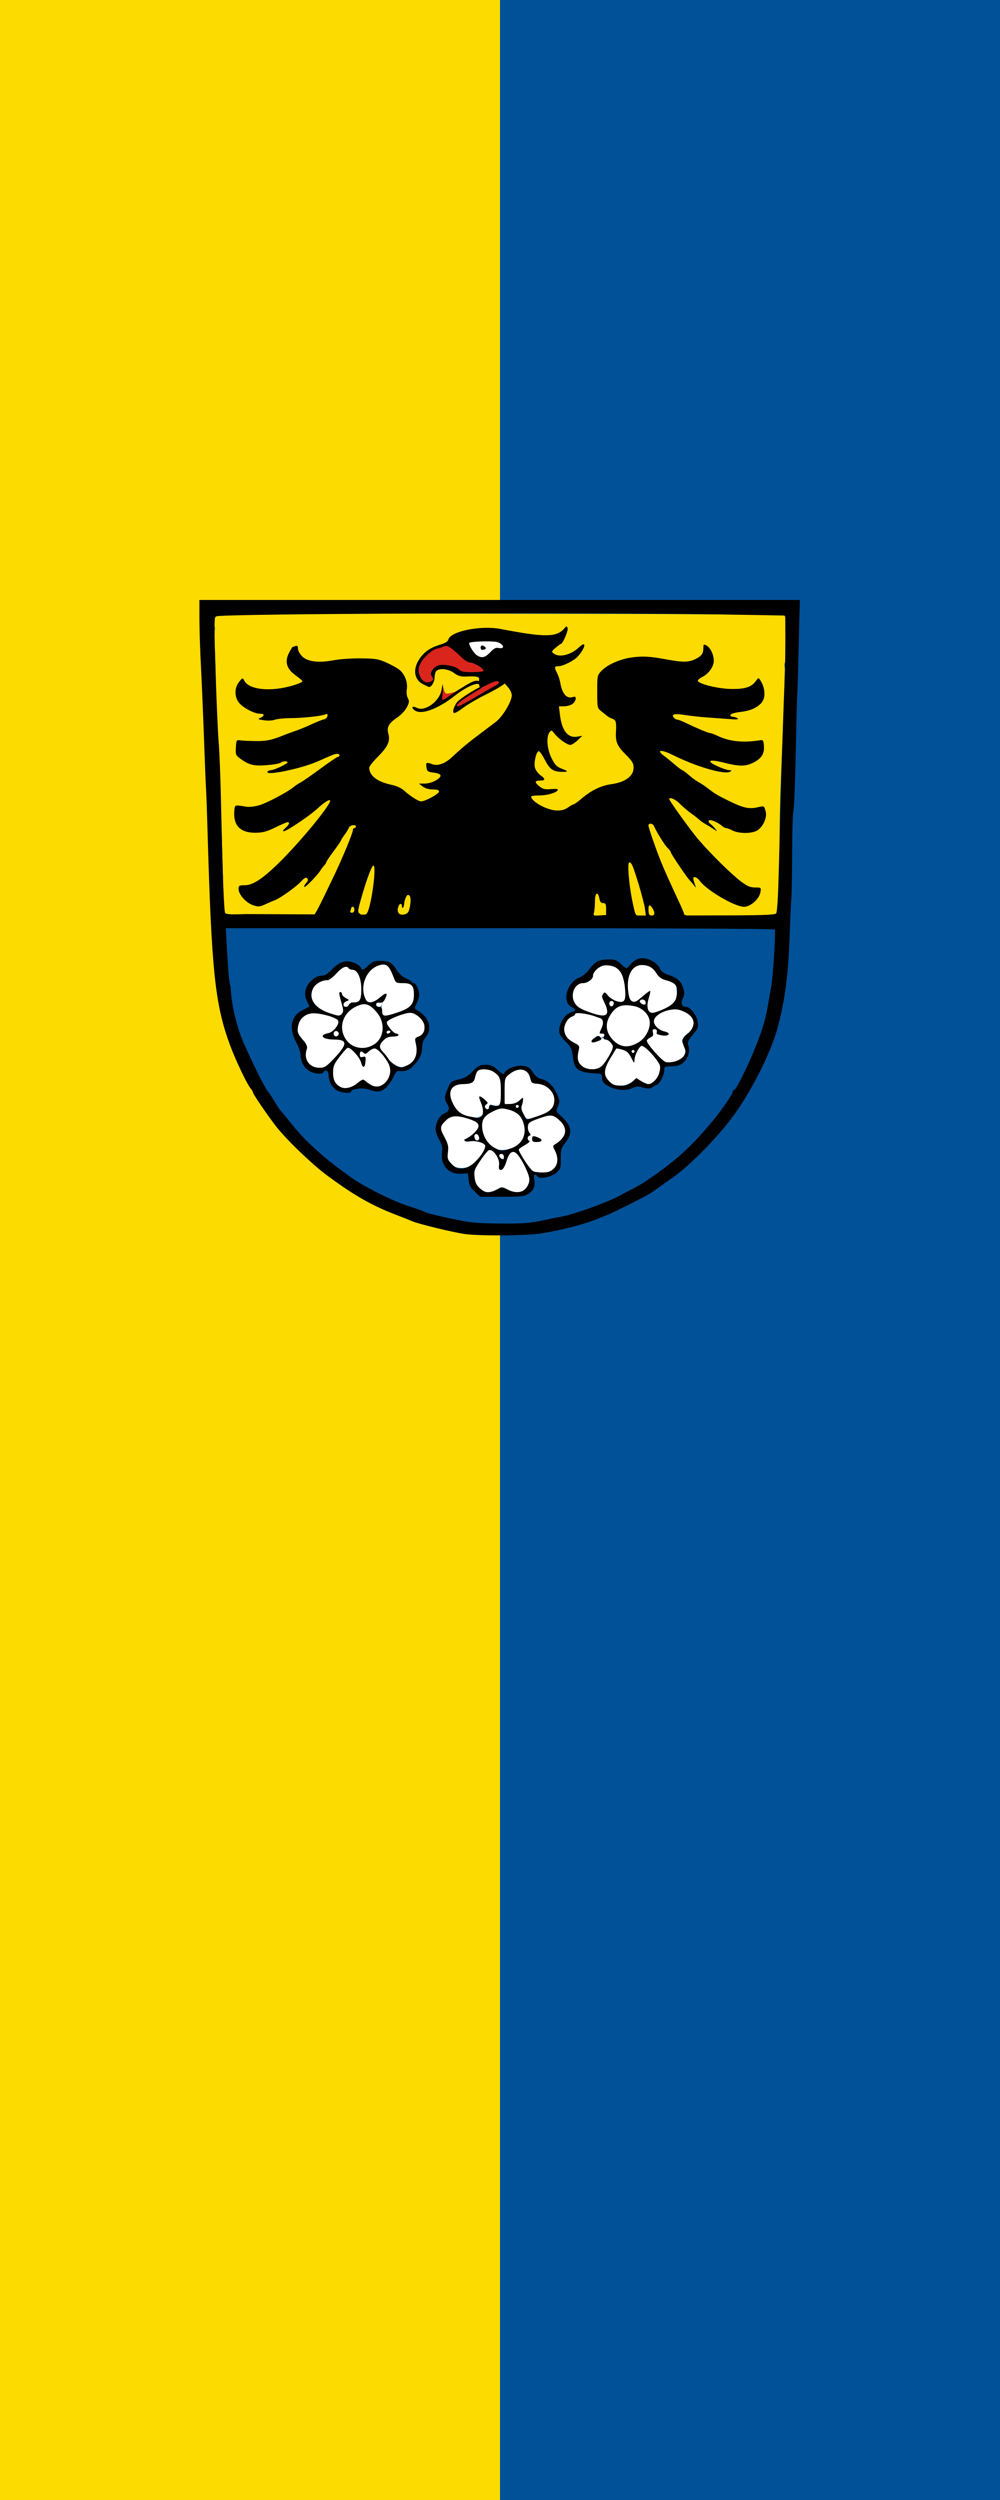
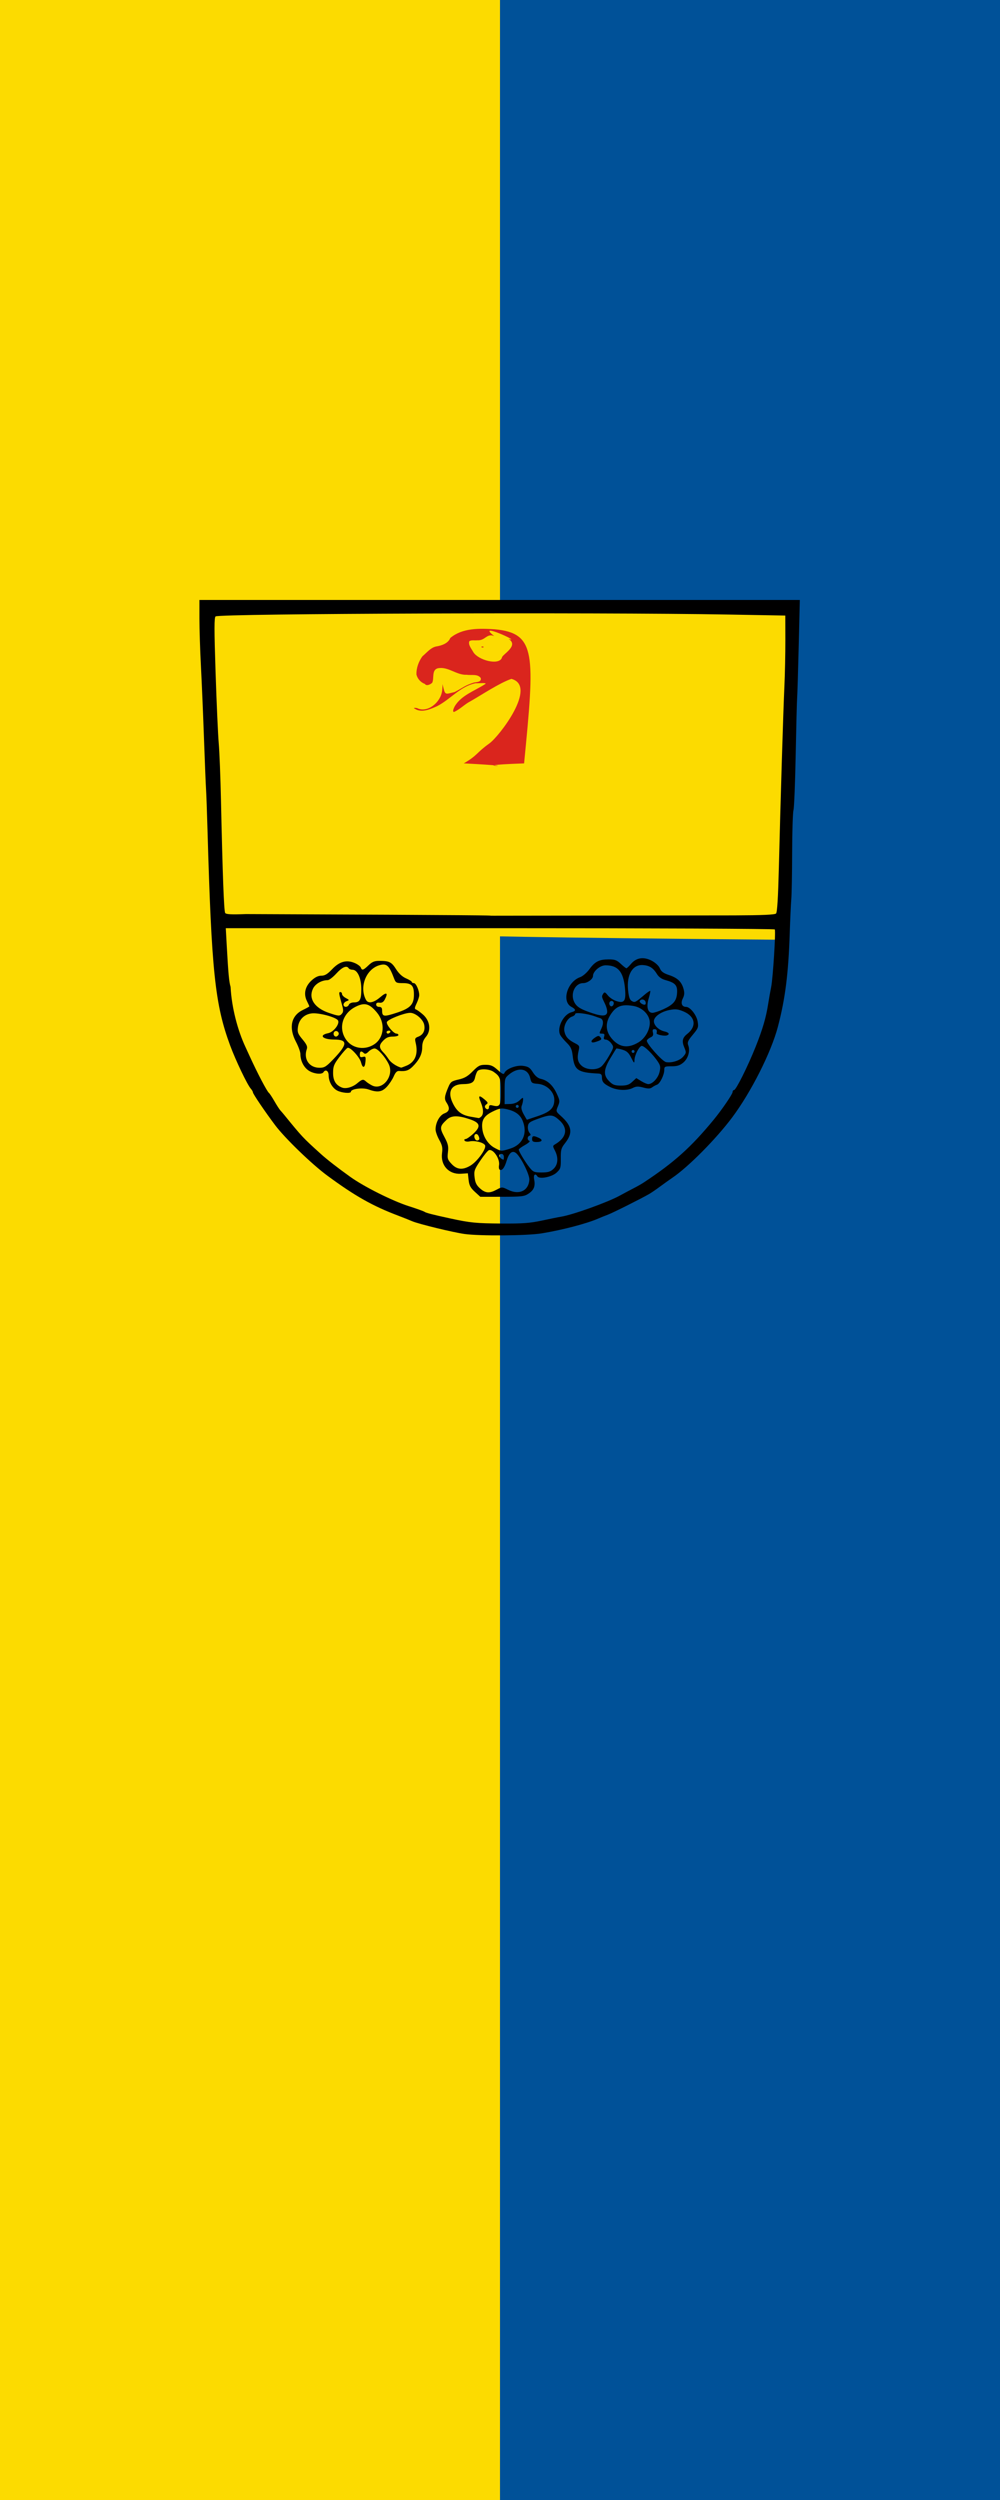
<svg xmlns="http://www.w3.org/2000/svg" version="1.1" width="600" height="1500" id="svg2985">
  <defs id="defs2989" />
  <g id="g8" transform="translate(960.857,378.21)">
    <path id="rect7" style="fill:#fcdb00;stroke:none;stroke-width:1;stroke-dasharray:none" d="m -960.857,-378.21 h 600 V 1121.79 h -600 z" />
    <path id="rect7-8" style="fill:#005198;stroke:none;stroke-width:1;stroke-dasharray:none" d="m -660.857,-378.21 h 300 V 1121.79 h -300 z" />
  </g>
  <g transform="matrix(0.515,0,0,0.515,645.66,392.241)" id="g3096">
-     <path d="m -1019.688,-41.281 c 2.101,60.828 4.584,121.646 6.965,182.46 3.47,66.059 4.287,132.229 7.638,198.287 3.014,44.357 9.321,89.294 27.956,129.98 10.729,24.101 24.71,46.895 40.534,67.96 25.134,32.025 55.325,59.957 90.125,81.349 25.961,16.994 54.961,28.666 84.411,38.145 25.279,7.457 51.215,12.871 77.71,12.257 28.778,1.043 57.964,0.365 85.634,-8.136 15.17,-3.422 30.024,-7.829 44.089,-14.241 13.714,-4.053 26.142,-11.618 38.81,-18.145 50.201,-28.073 93.052,-68.983 123.869,-117.52 20.306,-33.342 36.164,-69.781 42.746,-108.458 7.921,-44.372 7.753,-89.712 9.765,-134.656 2.063,-75.304 3.843,-150.619 7.279,-225.877 1.162,-34.348 0.381,-68.782 3.156,-103.062 -230.344,0 -460.688,0 -691.031,0 0.115,6.552 0.229,13.104 0.344,19.656 z m 279.594,-10.938 c 132.18,0.4 264.427,-0.181 396.562,1.812 6.306,2.202 3.618,10.326 4.5,15.375 0.353,15.113 1.267,30.571 -1.438,45.406 1.033,13.746 -0.672,27.884 -0.605,41.776 -2.19,56.646 -4.961,113.278 -5.495,169.972 -0.741,25.84 -0.65,51.878 -3.682,77.533 -3.598,5.879 -11.389,1.383 -16.781,2.813 -130.74,0.294 -261.48,0.579 -392.219,-0.032 -78.563,0.12 -157.125,0.327 -235.688,0.406 -5.144,-20.832 -2.747,-42.681 -4.323,-63.994 -1.459,-57.283 -3.941,-114.535 -6.889,-171.754 -0.684,-30.577 -1.402,-61.166 -2.523,-91.72 -0.238,-4.199 1.685,-8.312 -1.014,-11.844 -2.149,-7.234 4.296,-15.649 12.249,-13.798 61.68,-2.518 123.44,-1.521 185.157,-1.949 24.063,-0.032 48.125,-0.039 72.188,-0.003 z" id="path3001-1" style="fill:#ffffff" />
    <g transform="matrix(1.73,0,0,1.73,-132.785,241.609)" id="g3047-7">
      <path d="m -506.583,-16.524 c -0.353,-12.375 -2.033,-24.75 -2.223,-27.5 -0.191,-2.75 -0.819,-18.275 -1.397,-34.5 -0.578,-16.225 -1.503,-38.105 -2.055,-48.623 -0.553,-10.518 -1.005,-24.805 -1.005,-31.75 v -12.627 h 202.137 l 197.604,1.813 0.151,29.437 c 0.088,17.192 -1.798,31.465 -1.964,33.39 -0.166,1.925 -0.146,15.852 -0.508,34.827 -0.363,18.975 -1.765,39.728 -2.854,38.406 -4.992,-6.055 0.042,14.022 0.005,28.047 -0.037,14.025 -1.652,28.2 -1.929,31.5 -0.276,3.3 0.154,17.729 -0.152,27.079 -355.853,-3.041 -127.174,-4.63 -349.673,-2.703 -52.137,0.451 -25.709,-18.459 -36.136,-66.797 z" id="path2997-7" style="fill:#fcdb00" />
    </g>
-     <path d="m -648.67,-9.801 a 37.393,18.162 0 1 1 -74.786,0 37.393,18.162 0 1 1 74.786,0 z" id="path3193" style="fill:#ffffff;fill-opacity:1;stroke:#ffffff;stroke-width:0.999;stroke-opacity:1" />
    <path d="m -677.352,-28.492 c -17.559,-1.129 -37.607,-1.758 -51.782,10.168 -2.381,6.294 -10.244,8.914 -16.457,9.868 -6.48,1.332 -11.017,7.354 -15.957,11.429 -4.401,6.002 -7.229,13.754 -6.995,21.203 1.217,5.097 4.986,9.216 9.868,11.023 1.867,2.892 6.629,0.537 8.556,-1.468 2.411,-5.179 -0.854,-14.445 6.152,-16.706 12.089,-2.714 21.965,8.126 33.944,7.494 5.294,0.819 12.923,-1.262 16.394,3.778 1.201,4.937 -5.133,4.623 -8.119,5.309 -10.94,3.595 -12.164,5.789 -22.221,10.982 -11.433,2.802 -10.974,3.993 -13.721,-7.223 -0.478,-5.362 -0.527,3.827 -0.927,5.774 -1.605,13.608 -17.243,26.322 -29.145,20.195 -1.669,-0.337 -5.715,-0.703 -2.373,0.937 8.046,4.939 18.107,0.196 25.825,-3.248 15.383,-7.959 27.154,-23.245 44.655,-26.668 3.036,0.338 14.334,-1.073 11.161,1.021 -12.173,7.947 -27.66,12.844 -35.424,25.834 -0.643,1.437 -3.178,6.03 -0.968,6.683 7.016,-2.968 12.451,-9.1 19.338,-12.545 12.639,-7.189 33.868,-21.377 47.635,-26.06 30.934,8.254 -14.057,66.986 -25.693,75.245 -15.213,10.832 -13.581,13.89 -29.798,23.191 90.412,4.754 -13.781,3.025 70.29,0.031 C -630.686,0.357 -628.713,-23.952 -677.352,-28.492 Z m -20.368,12.822 c 9.563,0.661 10.922,-8.582 19.882,-4.869 -23.147,-17.862 33.595,8.4 16.556,3.198 12.914,8.114 -7.797,18.416 -7.606,21.834 -3.234,9.63 -27.637,3.07 -33.391,-6.361 -1.999,-3.779 -6.307,-8.569 -4.59,-12.772 2.545,-1.645 6.257,-0.644 9.149,-1.03 z m 5.902,7.245 c -3.076,0.269 1.105,2.225 1.593,0.468 -0.413,-0.421 -1.027,-0.517 -1.593,-0.468 z" id="path3055" style="fill:#da251d" />
-     <path d="m -1018.912,-37.772 c 1.595,54.442 8.406,113.544 9.924,167.991 3.418,65.154 1.298,125.667 3.472,190.87 1.599,37.228 5.109,74.648 14.274,110.752 8.567,29.761 20.902,58.383 38.087,84.182 12.081,20.957 27.867,39.044 44.398,56.448 23.819,25.149 52.554,45.388 82.641,62.7 19.664,10.106 40.667,18.599 61.482,25.775 23.924,6.679 47.959,13.409 72.98,13.375 29.439,0.828 59.532,2.078 88.108,-5.86 16.232,-4.279 33.001,-7.472 48.2,-14.68 4.047,-2.358 9.129,-2.239 13.2,-4.917 35.389,-15.749 68.212,-36.777 96.363,-63.458 32.073,-29.666 59.187,-65.025 77.206,-105.091 19.409,-38.271 27.342,-80.908 30.083,-123.498 4.607,-73.096 5,-146.378 7.603,-219.559 0.906,-40.744 3.908,-81.396 4.084,-122.162 0.696,-24.858 0.426,-49.794 2.76,-74.57 -231.746,0 -463.492,0 -695.238,0 0.125,7.234 0.25,14.469 0.375,21.703 z m 281.574,-8.993 c 131.694,0.267 263.399,0.05 395.084,1.624 5.277,0.102 3.112,7.354 3.966,10.836 0.062,14.752 1.412,29.825 -0.812,44.405 -1.72,3.104 0.627,7.491 -0.365,11.086 -0.963,62.301 -5.632,124.48 -5.899,186.8 -0.923,30.721 3.102,69.432 0.255,100.024 0.374,7.1 -13.533,2.349 -18.161,3.741 -102.621,0.114 -205.252,-1.724 -307.867,-2.096 -86.715,-0.657 -173.661,3.19 -260.464,3.16 -19.673,0.033 -43.267,-8.553 -62.94,-8.524 -3.948,-15.94 1.539,-32.743 0.416,-49.056 -1.413,-50.484 -3.002,-100.972 -5.573,-151.412 -2.954,-39.097 -1.815,-78.356 -4.162,-117.485 -0.19,-5.471 -0.123,-12.014 0.75,-16.925 -4.366,-3.627 -1.706,-12.676 3.654,-13.958 41.443,-2.34 83.051,-1.625 124.564,-2.092 45.852,-0.146 91.703,-0.179 137.555,-0.126 z m -71.947,407.419 c 7.292,0.403 14.774,6.008 15.332,13.646 1.609,3.367 2.788,10.365 8.056,8.338 6.064,-1.892 13.911,0.69 14.989,7.619 2.59,10.008 -0.742,23.056 -11.585,26.293 -7.779,1.04 -14.656,6.6 -22.608,5.683 -6.637,-2.064 -4.324,-10.803 -2.946,-15.709 0.938,-2.86 2.056,-8.728 1.978,-9.772 -4.263,5.623 -11.359,11.984 -18.955,9.805 -6.518,-4.858 -5.987,-14.577 -5.652,-21.89 1.141,-11.008 9.679,-21.799 20.703,-23.982 l 0.656,-0.031 h 0.031 z m 303.745,0 c 12.363,-0.183 15.966,14.87 26.918,17.924 4.97,1.693 12.988,3.005 12.928,9.774 1.278,7.978 0.712,17.885 -7.338,22.109 -6.919,3.78 -14.228,7.848 -21.984,9.337 -5.867,-0.746 -6.735,-9.107 -6.776,-12.46 -2.272,4.968 -10.314,0.08 -7.401,-4.309 -3.779,3.002 -12.157,4.707 -13.553,-1.593 -0.848,-9.857 -1.223,-20.072 0.375,-29.853 2.566,-6.142 10.285,-10.777 16.831,-10.929 z m -42.875,0.437 c 12.104,-0.328 22.785,10.425 22.64,22.577 0.236,6.722 2.483,14.319 -0.219,20.672 -5.562,3.676 -12.975,-0.038 -18.174,-2.842 -2.519,-1.269 -4.626,-5.303 -6.932,-5.309 -0.441,8.43 9.003,16.713 3.529,24.857 -3.849,4.451 -10.396,-0.451 -14.949,-0.812 -10.284,-3.136 -23.82,-7.572 -26.521,-19.423 -1.772,-10.343 8.231,-20.063 18.424,-19.86 7.516,-1.929 5.129,-11.843 11.242,-15.738 3.008,-2.627 6.988,-4.009 10.961,-4.122 z m -303.62,1.343 c 8.283,2.258 17.518,6.924 18.955,16.332 1.323,8.352 3.731,18.167 -0.781,25.887 -2.422,3.346 -7.294,2.966 -10.586,1.187 0.172,3.051 -3.794,6.301 -6.964,6.464 -2.354,-1.894 0.133,3.423 -1.155,4.903 -0.902,4.771 -6.04,7.077 -10.305,4.903 -10.669,-4.237 -25.107,-7.526 -28.479,-20.204 -4.156,-10.933 5.758,-23.211 17.206,-22.39 8.818,-3.297 13.595,-12.498 21.39,-17.269 z m 353.677,32.695 c -2.104,1.376 -6.063,3.957 -6.714,5.184 2.125,-0.185 3.658,1.957 3.779,3.903 0.543,-3.374 2.001,-6.475 3.591,-9.462 z m -357.955,1.811 c 0.103,3.219 2.004,9.334 2.81,10.68 -0.239,-2.287 1.302,-5.069 3.904,-4.715 -2.354,-1.691 -5.099,-3.737 -6.714,-5.964 z m 313.894,6.807 c 4.098,-0.874 7.116,5.185 2.717,6.932 -4.112,2.811 -10.054,-3.657 -4.871,-6.308 0.666,-0.354 1.403,-0.559 2.155,-0.625 z m -268.864,0.187 c 5.079,0.44 2.599,7.322 -0.937,8.338 -3.913,2.323 -6.589,-3.317 -3.466,-5.839 1.047,-1.304 2.664,-2.445 4.403,-2.498 z m -18.986,2.498 c 10.195,1.323 18.468,9.881 22.733,18.83 3.439,11.597 -0.062,26.536 -12.054,31.664 -5.944,3.38 -12.947,5.408 -19.54,2.377 -10.32,-3.702 -18.23,-14.895 -17.714,-25.953 1.558,-13.467 12.963,-25.522 26.574,-26.918 z m 305.213,1.062 c 12.502,-0.32 27.65,7.407 28.979,20.985 0.046,17.148 -17.25,32.936 -34.443,28.541 -13.232,-3.864 -23.219,-19.647 -16.8,-32.976 3.753,-9.511 11.673,-16.777 22.265,-16.55 z m 55.584,5.028 c 9.024,0.511 19.662,4.4 23.545,13.178 1.551,7.104 -2.129,15.184 -8.65,18.361 -3.047,2.711 -6.494,7.157 -2.842,10.961 4.478,6.764 1.593,16.654 -6.183,19.33 -7.086,4.398 -16.422,2.846 -22.171,-3.06 -6.013,-5.958 -12.811,-11.758 -16.019,-19.642 -0.13,-4.953 5.966,-7.067 9.399,-7.9 -5.163,-0.752 -4.187,-9.491 1.124,-8.181 4.136,0.366 4.149,6.404 3.029,7.557 2.858,-0.384 7.555,-0.062 9.399,-1.499 -6.746,-2.328 -15.471,-6.52 -16.019,-14.521 2.507,-7.755 11.602,-10.933 18.611,-13.459 2.224,-0.589 4.463,-1.114 6.776,-1.124 z m -306.805,3.31 c 6.852,1.072 12.614,6.498 16.706,11.835 3.17,6.593 1.685,15.876 -5.578,19.041 -1.972,1.309 -5.248,2.719 -2.728,5.129 3.272,10.782 -0.33,25.673 -12.428,28.947 -7.693,2.579 -15.739,-1.391 -20.86,-7.12 7.591,10.531 2.093,29.522 -11.96,30.634 -7.015,0.63 -12.992,-3.921 -17.831,-8.431 -6.287,7.32 -17.342,14.952 -26.98,9.118 -8.047,-5.314 -10.267,-16.477 -8.525,-25.356 1.105,-3.582 4.853,-7.83 6.058,-9.68 -6.586,7.705 -16.795,15.852 -27.605,12.428 -5.646,-3.625 -11.643,-9.643 -9.805,-17.05 0.906,-5.274 2.289,-11.851 -3.31,-15.208 -5.338,-4.864 -9.275,-12.347 -5.808,-19.454 3.764,-10.031 15.21,-16.862 25.794,-13.553 7.939,1.975 17.124,3.117 23.233,8.931 2.544,4.786 -4.455,10.745 -5.496,12.553 4.625,-2.462 7.603,5.643 2.654,6.901 -3.632,1.574 -5.985,-3.865 -4.216,-5.683 -2.697,3.049 -6.716,3.786 -10.274,4.747 0.452,3.908 6.702,2.568 9.462,2.998 5.363,-0.669 14.219,0.631 13.896,7.713 -0.222,3.08 -1.767,5.863 -3.466,8.369 2.636,-2.966 6.412,-8.973 10.867,-5.09 3.023,1.621 6.408,6.036 8.338,7.12 0.897,-4.681 8.052,-3.114 7.807,1.218 1.505,-7.683 12.93,-12.59 18.018,-5.34 -3.13,-1.781 -4.066,-8.979 2.498,-12.147 3.409,-4.801 10.04,-6.428 15.083,-6.152 -1.744,-0.627 -4.464,-3.898 -5.09,-3.529 0.921,5.579 -8.534,5.293 -7.338,-0.187 0.062,-2.43 3.583,-3.277 4.684,-3.029 -2.618,-2.809 -7.084,-8.71 -1.718,-11.273 8.053,-4.274 16.899,-7.879 25.918,-9.399 z m 195.543,1.218 c 9.649,1 20.117,2.401 28.323,7.744 3.79,4.499 -0.439,11.369 -1.967,15.364 4.622,-1.783 6.903,6.003 1.999,6.964 -2.37,1.321 -5.189,-1.086 -5.996,-1.842 -1.565,2.109 -4.739,3.475 -5.84,5.434 6.642,-1.645 14.37,-5.039 20.797,-0.656 6.002,3.253 3.527,10.516 1.062,15.145 -3.855,8.454 -9.355,18.095 -19.642,19.08 -9.507,1.585 -21.577,-4.877 -20.766,-15.645 -0.572,-4.119 2.129,-8.143 2.186,-11.866 -7.493,-4.471 -18.189,-9.027 -17.737,-19.517 -0.309,-8.309 5.747,-15.201 13.209,-17.862 1.265,-1.34 2.137,-2.604 4.372,-2.342 z m 74.383,36.785 c 7.944,5.212 14.018,13.113 19.923,20.454 3.841,6.184 0.965,14.234 -1.53,20.422 -3.265,4.804 -10.003,8.583 -15.801,6.839 -3.926,-1.195 -7.826,-8.1 -11.898,-3.654 -7.597,4.769 -18.227,9.469 -26.293,3.029 -7.229,-4.472 -10.726,-13.87 -7.12,-21.796 3.193,-7.79 7.62,-15.294 12.928,-21.703 5.537,0.372 11.776,3.412 15.614,7.713 1.867,2.068 2.531,4.885 4.091,7.151 -0.18,-1.921 1.513,-5.585 1.124,-6.308 -4.975,2.637 -7.825,-6.272 -2.311,-7.026 1.873,-0.336 3.748,0.983 4.216,2.779 1.571,-2.808 3.06,-8.236 7.057,-7.9 z m -322.512,14.895 c -0.438,2.634 -4.91,1.507 -3.404,4.216 0.067,2.05 0.318,5.879 2.373,6.495 0.995,-3.349 0.327,-7.74 1.031,-10.711 z m 137.461,13.24 c 7.81,0.199 17.747,3.214 20.641,11.21 2.169,10.014 3.333,21.053 0.281,30.946 -2.51,4.594 -10.086,1.421 -12.335,1.124 1.963,3.233 -2.221,8.257 -5.184,4.778 -1.858,-2.262 -2.829,-6.92 -0.031,-8.587 -1.937,-1.897 -4.004,-4.119 -6.62,-4.903 3.673,5.912 7.109,14.345 3.123,20.86 -6.643,5.939 -16.875,2.31 -23.92,-1.062 -11.44,-5.044 -17.898,-19.562 -13.459,-31.321 3.441,-6.475 12.542,-4.877 18.486,-6.37 3.67,-0.042 7.846,-1.178 8.025,-5.558 1.339,-5.629 4.469,-11.135 10.992,-11.117 z m 43.062,1.218 c 7.656,-0.745 14.543,5.685 13.946,13.409 0.33,3.769 6.326,1.016 8.975,2.329 12.481,1.45 23.227,16.091 16.706,27.948 -2.838,5.02 -8.004,8.114 -13.147,10.336 7.148,-2.157 15.441,-1.493 20.579,4.465 5.503,4.724 9.56,13.304 4.59,19.798 -2.474,4.597 -6.95,8.312 -11.117,10.617 1.796,7.796 8.229,17.036 2.092,24.482 -4.346,6.341 -12.974,12.001 -20.516,7.432 -3.449,-0.423 -7.006,0.009 -9.337,-3.279 -2.522,-2.435 -4.798,-5.208 -6.932,-7.963 5.287,7.212 8.822,16.969 4.278,25.419 -3.099,7.136 -11.805,13.086 -19.392,8.681 -4.892,-1.22 -9.687,-7.844 -14.833,-3.966 -6.202,3.673 -14.627,6.857 -20.985,1.624 -8.578,-5.883 -13.559,-18.963 -6.808,-28.042 4.796,-7.278 9.238,-15.845 17.019,-20.235 4.986,-1.066 8.392,7.097 9.711,8.088 -0.294,-5.575 8.177,-4.879 8.4,0.094 1.146,4.766 -5.763,5.332 -7.37,2.623 1.974,3.415 1.448,7.46 1.312,10.929 4.152,0.623 4.406,-5.619 5.402,-8.369 1.68,-4.908 5.554,-13.251 12.054,-10.773 2.321,0.983 4.251,3.677 5.465,5.121 -2.7,-3.472 -3.894,-9.159 0.718,-11.554 2.186,-2.169 7.185,-3.588 8.275,-4.84 -4.658,-2.154 0.234,-8.55 3.435,-7.307 -5.264,-3.486 -7.676,-10.958 -3.373,-16.176 1.904,-3.243 6.243,-1.511 8.619,-3.872 -4.446,1.796 -11.399,3.307 -13.865,-2.28 -4.527,-5.828 -12.223,-1.995 -10.187,-8.529 -4.645,4.472 -2.647,-2.218 -9.361,-3.65 -4.937,-4.053 -2.81,-11.952 -3.56,-17.55 0.336,-6.898 -1.471,-16.313 5.871,-20.235 3.862,-2.882 8.534,-4.714 13.334,-4.778 z m 0.156,100.926 c -0.03,0.077 0.19,0.17 0,0 z m -20.173,-55.771 c 10.954,-0.676 22.653,5.99 25.981,16.613 0.758,7.397 2.329,16.169 -3.435,21.984 -4.518,9.37 -16.667,12.099 -26.231,10.992 -16.178,-3.048 -25.485,-22.711 -20.048,-37.66 4.632,-7.741 15.104,-11.339 23.733,-11.929 z m -55.334,8.15 c 9.137,0.9 18.884,2.918 26.387,8.369 3.024,4.108 0.473,10.36 -2.342,13.053 5.181,-2.265 7.399,6.333 2.561,7.994 5.441,-0.933 12.016,3.974 9.68,9.712 -4.556,8.274 -11.07,15.785 -18.455,21.609 -8.636,3.428 -22.121,3.138 -25.637,-7.307 -3.779,-9.329 0.389,-21.097 -7.182,-28.916 -5.157,-6.534 -1.623,-15.538 4.372,-20.079 2.923,-2.669 6.578,-4.499 10.617,-4.434 z m 21.203,23.764 c -2.542,1.95 -6.331,3.175 -8.4,4.996 2.412,0.227 8.519,1.077 9.056,0.25 -2.143,-1.18 -1.084,-4.55 -0.656,-5.246 z m 69.012,1.686 c 2.001,1.455 -0.957,5.271 2.092,4.153 1.811,-0.106 5.6,1.102 6.308,-0.375 -2.233,-2.588 -5.88,-2.58 -8.4,-3.778 z" id="path3001" style="fill:#005198" />
-     <path d="m -888.232,304.448 c 1.78,-0.61 6.366,-9.512 24.56,-47.67 9.171,-19.233 21.102,-48.207 21.102,-51.243 0,-1.317 0.779,-2.394 1.73,-2.394 0.952,0 1.73,-0.779 1.73,-1.73 0,-2.99 -6.975,-1.879 -8.146,1.298 -0.614,1.665 -2.925,5.437 -5.136,8.382 -2.211,2.945 -4.02,5.829 -4.02,6.409 0,0.58 -3.893,6.263 -8.651,12.628 -4.758,6.365 -8.651,12.185 -8.651,12.932 0,0.747 -1.024,2.388 -2.275,3.645 -1.251,1.257 -3.003,3.541 -3.893,5.074 -3.187,5.491 -18.173,21.03 -19.246,19.956 -0.602,-0.602 0.335,-2.675 2.083,-4.607 2.37,-2.618 2.679,-4.011 1.216,-5.474 -1.463,-1.463 -3.412,-0.4 -7.659,4.177 -5.729,6.174 -24.614,19.552 -30.318,21.475 -1.684,0.568 -6.439,2.598 -10.566,4.512 -6.722,3.117 -8.224,3.242 -14.415,1.199 -8.094,-2.671 -17.011,-12.578 -17.011,-18.898 0,-3.974 0.656,-4.367 7.354,-4.403 9.141,-0.049 20.221,-7.214 38.378,-24.82 25.959,-25.171 63.766,-71.252 60.85,-74.168 -1.147,-1.147 -7.056,2.694 -14.27,9.276 -6.625,6.045 -17.184,13.717 -30.456,22.128 -9.789,6.204 -13.271,6.281 -6.488,0.143 3.715,-3.362 4.505,-6.056 1.776,-6.056 -0.926,0 -7.346,2.755 -14.266,6.123 -10.155,4.942 -14.653,6.139 -23.323,6.206 -17.818,0.137 -26.113,-8.782 -24.445,-26.287 0.607,-6.372 0.406,-6.312 13.68,-4.077 3.675,0.619 10.007,-0.087 15.572,-1.735 8.938,-2.647 33.817,-15.876 39.953,-21.244 1.59,-1.391 5.279,-3.827 8.199,-5.413 2.92,-1.586 13.48,-8.918 23.469,-16.293 9.988,-7.375 18.951,-13.409 19.918,-13.409 0.966,0 1.757,-0.779 1.757,-1.73 0,-0.952 -1.245,-1.73 -2.766,-1.73 -2.702,0 -4.697,0.773 -22.178,8.595 -19.389,8.675 -62.282,17.526 -58.971,12.168 0.588,-0.952 2.363,-1.73 3.943,-1.73 3.649,0 19.343,-7.355 19.384,-9.084 0.044,-1.869 -5.897,-1.599 -7.853,0.357 -0.91,0.91 -8.038,2.187 -15.84,2.838 -15.452,1.289 -21.214,-0.095 -31.296,-7.517 -5.341,-3.932 -5.675,-4.776 -5.191,-13.133 0.49,-8.45 0.75,-8.894 4.843,-8.241 2.379,0.379 10.554,0.766 18.167,0.859 12.895,0.158 18.947,-1.163 34.605,-7.556 1.903,-0.777 7.353,-2.758 12.112,-4.402 4.758,-1.644 13.323,-5.183 19.032,-7.866 5.71,-2.682 11.93,-5.127 13.822,-5.433 1.892,-0.306 3.723,-2.023 4.069,-3.816 0.496,-2.576 -0.045,-2.987 -2.575,-1.959 -4.934,2.005 -25.954,4.234 -40.723,4.318 -7.313,0.042 -15.42,0.883 -18.016,1.87 -2.656,1.01 -8.187,1.274 -12.65,0.605 -7.106,-1.066 -7.527,-1.37 -4.045,-2.924 5.167,-2.306 4.936,-4.666 -0.458,-4.666 -6.454,0 -19.301,-6.6 -24.215,-12.44 -5.795,-6.887 -5.891,-17.578 -0.221,-24.664 4.055,-5.068 4.086,-5.075 6.071,-1.368 6.294,11.761 35.791,13.381 62.938,3.456 2.617,-0.957 4.758,-2.274 4.758,-2.927 0,-0.653 -3.458,-3.625 -7.684,-6.604 -10.635,-7.496 -13.23,-15.922 -8.038,-26.099 2.025,-3.969 3.991,-7.216 4.37,-7.216 0.379,0 1.92,-0.473 3.425,-1.05 2.031,-0.779 2.737,0.03 2.737,3.137 0,2.387 2.216,6.309 5.152,9.123 6.445,6.174 19.112,7.624 37.046,4.238 6.767,-1.277 20.869,-2.226 31.337,-2.108 16.476,0.186 20.383,0.818 29.082,4.707 5.527,2.471 12.303,6.158 15.058,8.194 6.51,4.813 10.501,14.818 9.174,22.997 -0.61,3.759 -0.133,7.986 1.177,10.433 1.876,3.505 1.697,5.093 -1.205,10.719 -1.874,3.633 -6.678,8.816 -10.674,11.519 -10.566,7.146 -12.977,11.505 -10.776,19.476 2.361,8.55 -0.748,15.085 -13.008,27.345 -5.121,5.121 -9.311,10.527 -9.311,12.013 0,9.265 9.287,16.385 26.015,19.943 5.605,1.192 11.496,3.816 14.202,6.325 7.093,6.577 17.04,12.932 20.242,12.932 4.784,0 20.861,-8.786 20.861,-11.401 0,-1.712 -2.196,-2.452 -7.353,-2.479 -4.622,-0.024 -8.96,-1.295 -11.679,-3.422 l -4.326,-3.384 6.921,-0.045 c 7.551,-0.049 18.167,-5.481 18.167,-9.295 0,-1.492 -2.661,-2.75 -7.064,-3.34 -8.32,-1.116 -8.823,-1.501 -9.453,-7.238 -0.54,-4.916 0.037,-5.122 7.271,-2.6 6.245,2.177 14.496,-0.821 22.351,-8.121 11.492,-10.68 18.244,-16.343 30.424,-25.517 6.986,-5.262 16.401,-12.373 20.921,-15.801 8.201,-6.285 18.084,-23.194 18.6,-30.653 0,-2.501 -1.829,-6.674 -4.065,-9.274 l -4.065,-4.726 -5.019,3.459 c -2.76,1.902 -11.72,6.782 -19.911,10.844 -8.191,4.062 -18.939,10.448 -23.884,14.191 -4.945,3.743 -9.66,6.393 -10.477,5.888 -1.836,-1.135 -0.069,-7.539 3.402,-12.329 3.472,-4.792 29.615,-20.711 32.158,-19.863 1.11,0.37 -11.505,8.073 -18.441,12.321 -11.77,7.208 -16.612,12.049 -12.052,12.049 1.074,0 9.509,-4.49 18.744,-9.978 9.235,-5.488 19.663,-11.479 23.173,-13.313 3.51,-1.835 5.995,-3.963 5.521,-4.729 -1.368,-2.214 -4.613,-1.65 -11.904,2.067 -8.051,4.105 -11.125,4.799 -11.125,1.563 0,-5.04 -14.934,1.4 -28.783,12.281 -19.828,15.577 -38.94,22.429 -46.601,16.706 -4.454,-3.328 -2.358,-5.515 2.694,-2.812 9.032,4.834 26.199,-7.36 28.634,-20.339 1.115,-5.943 1.578,-9.759 1.618,-4.549 1.149,11.971 -4.909,19.319 4.085,13.395 13.215,-8.93 29.639,-20.12 34.891,-20.12 3.258,0 3.339,1.24 3.339,-1.316 0,-3.646 -1.918,-4.058 -16.437,-3.53 -4.984,0.181 -8.588,-0.984 -12.88,-4.165 -6.435,-4.769 -16.891,-5.962 -20.513,-2.34 -1.142,1.142 -2.076,4.59 -2.076,7.662 0,4.757 -3.552,11.024 -6.248,11.024 -0.446,0 -3.794,-1.522 -7.44,-3.382 -10.058,-5.131 -11.866,-17.157 -4.327,-28.784 5.532,-8.531 12.956,-13.748 24.402,-17.147 6.038,-1.793 9.07,-3.696 9.695,-6.086 2.499,-9.555 37.862,-16.644 60.913,-12.21 52.504,10.099 65.507,9.871 74.785,-1.312 1.846,-2.225 2.258,-2.178 3.236,0.372 1.014,2.641 -5.786,18.369 -7.944,18.375 -0.477,10e-4 -3.204,2.011 -6.058,4.466 -5.031,4.327 -5.087,4.539 -1.832,6.919 6.492,4.747 19.918,1.302 29.065,-7.459 8.805,-8.434 8.002,-0.179 -0.999,10.273 -4.423,5.135 -17.429,11.753 -23.099,11.753 -4.686,0 -4.917,1.309 -1.415,8.021 1.422,2.726 3.055,7.681 3.629,11.012 2.346,13.625 7.848,19.58 15.409,16.678 4.176,-1.603 3.151,5.232 -1.246,8.312 -2.115,1.481 -6.505,2.693 -9.755,2.693 h -5.909 l 1.09,9.273 c 2.244,19.094 9.17,27.989 20.299,26.071 l 5.906,-1.018 -5.651,5.331 c -3.108,2.932 -6.848,5.331 -8.31,5.331 -3.693,0 -13.688,-7.041 -18.278,-12.876 -3.608,-4.587 -3.954,-4.684 -6.123,-1.718 -3.962,5.418 -2.769,19.6 2.534,30.134 4.046,8.035 5.957,9.937 12.515,12.45 7.74,2.966 7.11,3.745 -2.641,3.266 -8.461,-0.416 -12.353,-3.426 -17.564,-13.584 -2.711,-5.286 -5.859,-9.917 -6.995,-10.293 -2.812,-0.928 -6.218,12.369 -4.81,18.778 0.617,2.808 3.389,6.782 6.162,8.832 6.417,4.744 6.375,6.536 -0.15,6.536 -6.455,0 -6.586,2.108 -0.433,6.965 3.813,3.01 6.391,3.601 12.977,2.975 4.52,-0.43 8.219,-0.174 8.219,0.568 0,3.075 -11.51,6.794 -21.029,6.794 -5.564,0 -10.091,0.584 -10.06,1.298 0.257,6.054 18.701,16.056 30.027,16.283 5.273,0.106 9.335,-1.006 12.869,-3.522 2.84,-2.022 5.822,-3.682 6.627,-3.688 0.805,-0.007 5.28,-3.283 9.945,-7.281 10.278,-8.808 22.246,-14.577 33.392,-16.093 16.644,-2.265 26.47,-9.415 26.47,-19.261 0,-5.175 -1.534,-7.71 -9.463,-15.64 -9.742,-9.742 -11.793,-14.648 -11.078,-26.495 0.646,-10.692 -0.109,-13.573 -3.867,-14.766 -2.005,-0.636 -4.925,-2.204 -6.488,-3.484 -1.564,-1.28 -4.79,-3.858 -7.168,-5.728 -4.147,-3.26 -4.325,-4.19 -4.325,-22.472 0,-18.773 0.08,-19.155 5.118,-24.414 6.936,-7.24 21.694,-13.706 35.432,-15.525 12.893,-1.707 20.98,-1.217 40.905,2.477 18.524,3.434 25.494,3.269 33.46,-0.795 6.989,-3.566 8.796,-6.288 8.796,-13.253 0,-3.701 0.441,-4.009 3.443,-2.403 4.712,2.522 8.669,10.719 8.669,17.958 0,6.732 -6.036,15.189 -13.406,18.784 -2.478,1.209 -4.784,3.054 -5.124,4.101 -1.157,3.562 23.077,9.707 39.075,9.908 16.095,0.202 23.539,-2.278 28.622,-9.535 1.463,-2.089 2.937,-3.456 3.274,-3.038 7.458,9.248 8.786,22.621 2.876,28.965 -5.479,5.881 -13.17,9.135 -24.613,10.415 -5.956,0.666 -10.836,2.115 -11.242,3.339 -0.398,1.2 0.694,2.175 2.454,2.189 1.745,0.014 4.34,0.853 5.767,1.864 1.879,1.33 -0.987,1.556 -10.381,0.816 -7.137,-0.562 -18.816,-1.427 -25.953,-1.922 -7.137,-0.495 -18.201,-1.718 -24.587,-2.718 -12.618,-1.975 -16.692,-1.074 -13.35,2.952 1.114,1.343 2.953,2.441 4.085,2.441 1.132,0 5.124,1.481 8.872,3.291 13.549,6.545 27.185,12.281 29.197,12.281 1.13,0 5.121,1.469 8.868,3.264 13.956,6.685 29.861,8.297 50.069,5.074 2.975,-0.474 3.528,0.541 3.94,7.234 0.559,9.078 -3.431,14.765 -13.717,19.553 -8.284,3.855 -16.047,3.71 -33.004,-0.62 -17.486,-4.465 -21.399,-2.209 -7.337,4.23 5.432,2.487 11.534,4.533 13.56,4.548 3.012,0.022 3.21,0.332 1.089,1.702 -6.092,3.932 -39.121,-5.622 -66.33,-19.187 -14.206,-7.082 -20.479,-6.449 -10.335,1.043 2.561,1.891 8.058,6.358 12.217,9.927 4.159,3.569 8.098,6.503 8.754,6.522 0.656,0.018 4.201,2.659 7.879,5.869 3.678,3.21 8.738,6.879 11.246,8.153 2.508,1.274 7.675,4.756 11.481,7.737 7.272,5.695 10.51,7.603 24.372,14.363 16.347,7.972 22.737,9.353 32.783,7.087 7.838,-1.768 7.394,-1.994 9.33,4.756 1.949,6.797 -2.711,17.535 -9.575,22.059 -6.127,4.039 -21.645,4.103 -29.284,0.12 -2.824,-1.472 -6.052,-2.682 -7.173,-2.688 -1.122,-0.005 -3.104,-0.984 -4.405,-2.173 -4.795,-4.385 -13.992,-8.372 -15.601,-6.764 -0.987,0.987 -0.382,2.516 1.569,3.968 1.746,1.3 4.342,3.911 5.769,5.803 2.545,3.373 2.511,3.381 -1.73,0.441 -2.379,-1.65 -6.623,-4.272 -9.432,-5.827 -2.808,-1.555 -6.176,-3.898 -7.483,-5.205 -1.308,-1.307 -5.628,-4.686 -9.601,-7.509 -3.973,-2.822 -9.911,-7.881 -13.196,-11.24 -4.952,-5.065 -12.195,-8.246 -12.195,-5.355 0,1.988 25.725,37.644 34.352,47.614 14.712,17.001 37.981,39.93 48.859,48.141 7.745,5.847 11.103,7.305 16.826,7.305 7.115,0 7.146,0.028 6.169,5.623 -1.371,7.852 -11.576,16.87 -19.09,16.87 -10.69,0 -43.475,-19.194 -51.456,-30.125 -1.799,-2.464 -4.42,-4.479 -5.825,-4.479 -2.509,0 -2.455,1.334 0.389,9.516 1.203,3.46 1.203,3.46 -1.454,0 -1.461,-1.903 -3.773,-4.628 -5.136,-6.056 -3.854,-4.036 -21.903,-30.863 -21.903,-32.557 0,-0.831 -1.544,-2.909 -3.432,-4.617 -3.225,-2.919 -13.188,-18.863 -15.962,-25.546 -1.466,-3.53 -6.559,-4.102 -6.559,-0.736 0,2.461 9.388,29.357 15.204,43.559 3.638,8.885 10.146,23.346 20.455,45.456 3.227,6.92 5.866,13.282 5.866,14.137 0,2.74 20.511,3.751 65.232,3.216 -688.37,2.997 138.748,4.823 -596.827,-1.046 3.768,0.736 97.747,-0.312 100.092,-1.117 z m 61.666,-1.633 c 5.048,-5.048 12.256,-57.465 7.695,-55.964 -2.116,0.696 -9.141,20.224 -15.087,41.936 -3.081,11.25 -3.112,12.265 -0.443,14.274 3.662,2.756 4.87,2.718 7.835,-0.247 z m 50.433,-8.331 c 1.594,-8.132 0.702,-13.483 -2.248,-13.483 -1.729,0 -4.042,5.542 -4.513,10.813 -0.359,4.023 -2.579,6.134 -2.579,2.452 0,-4.467 -3.265,-3.401 -4.486,1.464 -1.523,6.068 1.731,9.465 7.585,7.917 3.884,-1.027 4.952,-2.596 6.24,-9.164 z m 228.567,2.957 c 0,-5.75 -0.581,-6.919 -3.439,-6.921 -2.442,-0.002 -3.696,-1.465 -4.326,-5.05 -1.626,-9.256 -5.21,-7.38 -5.236,2.741 -0.014,5.075 -0.506,11.03 -1.096,13.232 -1.015,3.792 -0.671,3.975 6.512,3.46 l 7.584,-0.543 z m 45.253,-0.435 c -1.181,-9.085 -12.956,-48.488 -15.511,-51.907 -3.423,-4.578 -4.422,-1.707 -3.612,10.381 0.875,13.073 3.084,27.524 6.348,41.525 1.829,7.845 2.187,8.219 7.88,8.219 h 5.964 z m 10.924,5.191 c -0.057,-3.143 -3.824,-9.084 -5.759,-9.084 -1.469,0 -1.429,9.483 0.047,10.958 2.257,2.257 5.767,1.105 5.712,-1.874 z m -349.451,-3.893 c 0,-1.903 -0.779,-3.46 -1.73,-3.46 -0.952,0 -1.73,0.326 -1.73,0.724 0,0.398 -0.472,1.955 -1.05,3.46 -0.689,1.796 -0.094,2.737 1.73,2.737 1.627,0 2.78,-1.436 2.78,-3.46 z m 89.972,-266.429 c 2.152,-1.369 2.221,-2.255 0.406,-5.184 -1.817,-2.932 -1.708,-4.268 0.645,-7.859 1.559,-2.379 4.696,-4.793 6.97,-5.364 6.54,-1.641 20.231,1.082 23.624,4.699 2.509,2.675 5.54,3.3 16.005,3.3 7.1,0 12.909,-0.726 12.909,-1.612 0,-2.756 -10.396,-9.172 -15.515,-9.575 -3.354,-0.264 -7.846,-3.43 -14.425,-10.17 -15.511,-13.636 -12.89,-8.749 -22.958,-6.326 -4.482,0 -14.231,7.577 -18.904,14.692 -3.449,5.251 -4.336,8.355 -3.651,12.774 1.548,9.983 8.316,14.811 14.895,10.626 z m 68.282,-33.581 c 4.441,-4.709 6.485,-5.69 10.325,-4.956 7.501,1.434 5.234,-4.953 -2.48,-6.988 -5.515,-1.455 -30.508,-0.696 -32.182,0.977 -1.352,1.352 4.768,11.639 8.466,14.229 5.713,4.001 9.816,3.158 15.871,-3.262 z m -11.185,-5.375 c 0,-1.427 0.779,-2.595 1.73,-2.595 0.952,0 4.346,1.822 4.346,3.249 0,1.427 -3.395,1.941 -4.346,1.941 -0.952,0 -1.73,-1.168 -1.73,-2.595 z" id="path3021" style="fill:#000000" />
    <path d="m -712.518,676.017 c -13.394,-1.874 -53.716,-11.699 -60.953,-14.852 -3.072,-1.339 -10.469,-4.282 -16.437,-6.541 -29.622,-11.212 -50.168,-22.812 -82.302,-46.467 -18.2,-13.398 -49.554,-43.711 -61.031,-59.004 -11.838,-15.776 -25.752,-36.323 -25.796,-38.093 -0.022,-0.877 -1.136,-2.823 -2.477,-4.326 -4.067,-4.557 -17.599,-32.862 -24.053,-50.313 -17.649,-47.718 -21.672,-85.98 -26.376,-250.883 -0.611,-21.412 -1.38,-42.823 -1.71,-47.581 -0.33,-4.758 -1.417,-31.62 -2.417,-59.693 -1,-28.073 -2.6,-65.931 -3.556,-84.129 -0.956,-18.198 -1.738,-42.918 -1.738,-54.935 v -21.848 h 349.742 349.742 l -1.307,54.07 c -0.719,29.738 -1.542,56.795 -1.829,60.125 -0.287,3.331 -1.036,32.918 -1.664,65.749 -0.628,32.831 -1.791,62.029 -2.586,64.884 -0.795,2.855 -1.497,25.045 -1.56,49.312 -0.063,24.266 -0.506,48.792 -0.984,54.502 -0.478,5.71 -1.302,23.618 -1.831,39.795 -1.543,47.177 -5.241,76.322 -13.818,108.904 -7.846,29.808 -31.271,76.211 -53.365,105.716 -18.677,24.942 -50.843,57.393 -69.386,70.003 -3.499,2.379 -10.042,7.051 -14.541,10.381 -4.499,3.331 -10.092,7.165 -12.43,8.519 -9.348,5.419 -42.685,22.125 -48.371,24.239 -3.331,1.238 -8.407,3.28 -11.281,4.536 -13.361,5.842 -41.862,13.301 -65.715,17.197 -17.068,2.788 -72.076,3.235 -89.972,0.731 z m 90.214,-15.636 c 9.383,-2.018 19.396,-4.037 22.251,-4.488 13.393,-2.115 54.092,-16.72 68.344,-24.527 5.234,-2.867 12.631,-6.803 16.437,-8.746 3.807,-1.943 8.996,-4.901 11.531,-6.573 35.335,-23.293 55.207,-41.13 81.588,-73.233 9.482,-11.538 21.941,-29.774 21.941,-32.114 0,-1.304 0.771,-2.371 1.713,-2.371 2.272,0 15.991,-27.485 25.047,-50.177 8.294,-20.785 12.204,-34.132 14.697,-50.177 0.961,-6.186 2.521,-14.98 3.466,-19.543 2.068,-9.988 5.547,-65.095 4.242,-67.207 -0.511,-0.827 -143.25,-1.492 -320.269,-1.492 h -319.347 l 1.177,21.195 c 1.774,31.948 2.662,41.449 4.403,47.149 1.301,24.805 8.485,51.126 17.305,70.017 0.681,1.459 2.835,6.156 4.789,10.438 9.243,20.265 20.455,41.64 22.656,43.189 0.728,0.512 3.571,4.825 6.317,9.583 2.747,4.758 5.824,9.538 6.838,10.621 1.014,1.083 3.023,3.419 4.466,5.191 21.169,26 21.612,26.474 42.514,45.414 7.401,6.707 19.646,16.24 34.699,27.016 15.996,11.451 49.106,28.024 68.028,34.053 9.08,2.893 17.287,5.831 18.239,6.53 1.833,1.346 9.16,3.239 30.279,7.823 23.174,5.03 29.84,5.686 59.935,5.892 24.251,0.166 32.765,-0.465 46.716,-3.465 z m -78.188,-33.499 c -5.063,-4.638 -6.548,-7.442 -7.253,-13.7 l -0.887,-7.869 -7.999,0.533 c -14.234,0.948 -24.047,-9.844 -22.069,-24.271 0.824,-6.01 0.178,-9.014 -3.265,-15.181 -2.361,-4.229 -4.292,-9.704 -4.292,-12.169 0,-8.021 4.75,-16.615 10.351,-18.73 5.894,-2.225 6.66,-6.059 2.482,-12.435 -2.881,-4.398 -2.522,-7.425 2.204,-18.551 2.423,-5.704 3.727,-6.64 11.755,-8.437 6.941,-1.553 10.755,-3.772 16.488,-9.589 6.53,-6.627 8.391,-7.568 14.959,-7.568 6.148,0 8.715,1.097 14.232,6.081 5.186,4.686 6.955,5.498 7.707,3.539 1.866,-4.862 13.765,-9.454 21.73,-8.386 6.149,0.825 8.044,2.064 11.481,7.509 2.723,4.314 5.872,6.907 9.302,7.66 7.796,1.712 13.978,7.433 18.44,17.064 3.728,8.046 3.831,9.076 1.469,14.729 -2.511,6.011 -2.474,6.137 3.375,11.383 13.075,11.727 14.288,19.819 4.778,31.863 -4.418,5.596 -4.971,7.636 -4.847,17.902 0.129,10.682 -0.257,11.954 -4.943,16.298 -5.538,5.132 -20.077,7.949 -22.318,4.324 -2.49,-4.03 -4.872,-1.885 -3.809,3.431 1.581,7.902 -0.143,12.408 -6.348,16.591 -5.041,3.399 -7.817,3.737 -30.946,3.772 l -25.408,0.038 -6.366,-5.831 z m 25.418,-2.516 c 6.205,-3.326 6.299,-3.324 13.401,0.189 12.793,6.329 23.725,1.199 24.696,-11.588 0.41,-5.398 -8.24,-23.529 -14.358,-30.096 -4.744,-5.092 -9.125,-2.289 -12.084,7.73 -2.449,8.296 -5.439,12.15 -8.131,10.486 -0.866,-0.535 -1.218,-2.838 -0.782,-5.118 1.395,-7.295 -6.84,-19.504 -11.851,-17.572 -1.31,0.505 -5.79,5.987 -9.956,12.181 -6.931,10.307 -7.496,11.952 -6.659,19.385 0.705,6.25 2.158,9.233 6.304,12.937 6.355,5.678 10.916,6.022 19.42,1.465 z m 66.228,-24.203 c 5.29,-4.967 5.912,-13.081 1.637,-21.348 -2.652,-5.129 -2.638,-5.586 0.231,-7.267 13.569,-7.954 15.409,-18.687 4.83,-28.18 -7.464,-6.697 -10.013,-6.86 -24.723,-1.575 -9.739,3.499 -11.321,4.672 -11.804,8.752 -0.307,2.591 0.472,5.959 1.73,7.483 1.802,2.183 1.828,2.927 0.125,3.5 -2.764,0.93 -2.814,5.125 -0.073,6.038 1.149,0.383 -1.186,2.538 -5.191,4.788 -4.004,2.251 -7.28,4.648 -7.28,5.327 0,2.063 7.492,14.504 12.511,20.773 4.334,5.414 5.504,5.903 14.133,5.903 7.574,0 10.278,-0.817 13.875,-4.195 z m -24.947,-34.736 c 0,-3.968 1.533,-4.264 7.65,-1.477 5.434,2.476 4.157,4.938 -2.562,4.938 -3.935,0 -5.088,-0.784 -5.088,-3.46 z m -71.972,31.014 c 8.326,-4.913 19.356,-20.357 17.096,-23.939 -2.053,-3.255 -11.794,-5.592 -18.062,-4.334 -2.526,0.507 -5.103,0.099 -5.725,-0.909 -0.623,-1.007 -0.113,-1.835 1.133,-1.84 1.246,0 5.238,-2.738 8.871,-6.076 9.367,-8.603 8.367,-12.849 -4.011,-17.024 -13.944,-4.704 -21.342,-4.526 -26.872,0.647 -8.047,7.528 -8.294,9.363 -2.671,19.899 4.317,8.09 4.984,10.941 4.17,17.817 -0.874,7.378 -0.455,8.736 4.245,13.767 6.239,6.679 12.857,7.283 21.826,1.991 z m 39.098,-10.251 c 0,-1.922 -1.153,-3.46 -2.595,-3.46 -4.714,0 -3.079,5.129 2.163,6.784 0.238,0.074 0.433,-1.421 0.433,-3.324 z m 7.634,-9.729 c 14.526,-4.634 20.277,-17.889 14.138,-32.582 -2.906,-6.955 -8.657,-11.079 -18.549,-13.302 -6.231,-1.4 -8.477,-1.013 -16.275,2.802 -10.332,5.055 -13.379,10.287 -12.015,20.636 1.219,9.252 6.864,17.77 14.422,21.763 7.794,4.118 7.542,4.108 18.279,0.683 z m -36.532,-10.396 c 0.601,-0.601 0.269,-2.631 -0.737,-4.511 -2.159,-4.034 -6.06,-1.463 -4.388,2.892 1.081,2.818 3.243,3.501 5.125,1.619 z m 68.489,-27.387 c 14.562,-4.953 19.098,-9.422 19.179,-18.898 0.08,-9.296 -8.871,-17.94 -19.37,-18.706 -6.809,-0.497 -7.375,-0.94 -8.768,-6.866 -2.615,-11.124 -13.778,-12.963 -24.576,-4.05 -5.047,4.166 -5.191,4.706 -5.191,19.446 v 15.162 l 6.566,-0.204 c 4.268,-0.133 8.053,-1.601 10.814,-4.195 3.946,-3.707 4.239,-3.754 4.126,-0.661 -0.067,1.831 -0.755,4.887 -1.53,6.79 -0.963,2.366 -0.277,5.512 2.17,9.949 1.968,3.569 3.688,6.488 3.822,6.488 0.134,0 5.875,-1.915 12.757,-4.256 z m -65.891,0.45 c 2.811,-2.811 2.611,-8.866 -0.542,-16.412 -3.342,-7.999 -2.263,-8.968 4.063,-3.645 4.312,3.629 4.658,4.499 2.365,5.946 -1.496,0.944 -2.124,2.606 -1.416,3.751 1.83,2.962 4.527,2.529 4.527,-0.727 0,-2.08 1.058,-2.517 4.188,-1.732 8.502,2.134 9.658,0.207 9.599,-16.001 -0.057,-15.566 -0.96,-18.022 -8.549,-23.252 -4.994,-3.442 -16.15,-3.911 -18.669,-0.786 -0.958,1.19 -2.266,4.614 -2.906,7.61 -1.227,5.743 -4.371,7.441 -13.943,7.531 -13.75,0.13 -18.445,8.669 -12.062,21.938 4.822,10.025 10.409,14.252 21.248,16.08 4.464,0.753 8.544,1.46 9.068,1.572 0.523,0.112 1.886,-0.731 3.028,-1.873 z m 43.602,-11.766 c 0,-0.952 -0.778,-1.73 -1.73,-1.73 -0.952,0 -1.73,0.779 -1.73,1.73 0,0.952 0.779,1.73 1.73,1.73 0.952,0 1.73,-0.779 1.73,-1.73 z m -211.526,-18.448 c -5.718,-3.012 -9.943,-10.575 -9.943,-17.801 0,-5.213 -3.69,-7.374 -6.056,-3.546 -1.866,3.019 -11.694,1.87 -17.39,-2.033 -5.711,-3.913 -9.429,-11.448 -9.429,-19.109 0,-2.453 -2.336,-8.9 -5.191,-14.327 -8.712,-16.561 -5.615,-30.567 8.219,-37.169 4.044,-1.93 7.354,-3.775 7.354,-4.1 0,-0.325 -1.259,-3.114 -2.797,-6.198 -4.113,-8.245 -2.169,-17.003 5.307,-23.906 4.155,-3.836 7.803,-5.623 11.478,-5.623 4.107,0 7.094,-1.792 12.569,-7.542 8.565,-8.994 16.679,-11.261 26.148,-7.304 3.394,1.418 6.633,3.782 7.197,5.252 1.448,3.775 2.863,3.381 9.034,-2.517 4.309,-4.118 6.955,-5.186 12.801,-5.167 11.447,0.036 14.039,1.338 19.328,9.698 3.218,5.087 7.246,8.79 11.622,10.686 3.684,1.596 6.698,3.496 6.698,4.224 0,0.727 1.092,1.322 2.426,1.322 2.489,0 6.225,8.428 6.225,14.041 0,1.729 -1.363,6.021 -3.028,9.537 -2.445,5.163 -2.579,6.545 -0.698,7.18 1.282,0.432 4.892,3.035 8.023,5.784 8.247,7.241 9.817,18.54 3.601,25.927 -3.209,3.814 -4.441,7.275 -4.445,12.496 -0.01,7.752 -3.513,14.736 -11.225,22.36 -4.603,4.55 -7.931,5.622 -15.611,5.026 -2.501,-0.194 -4.288,1.585 -6.331,6.3 -1.566,3.614 -5.176,9.065 -8.024,12.113 -5.767,6.174 -10.825,6.893 -21.557,3.063 -6.747,-2.407 -20.297,-0.612 -20.297,2.689 0,2.351 -10.691,1.446 -16.01,-1.356 z m 23.236,-8.361 c 5.855,-4.927 7.18,-5.204 10.385,-2.172 1.258,1.19 4.388,3.247 6.958,4.571 12.242,6.312 26.027,-11.011 19.578,-24.603 -4.135,-8.713 -12.896,-18.466 -16.589,-18.466 -1.834,0 -4.97,1.635 -6.968,3.633 -2.643,2.643 -4.152,3.114 -5.537,1.73 -2.929,-2.929 -4.672,-2.273 -4.672,1.759 0,2.843 0.795,3.454 3.557,2.732 3.174,-0.83 3.5,-0.246 3.028,5.421 -0.644,7.74 -3.274,8.262 -5.151,1.021 -1.646,-6.352 -12.69,-18.283 -15.731,-16.994 -1.177,0.499 -5.45,5.289 -9.494,10.643 -6.434,8.518 -7.353,10.847 -7.353,18.626 0,8.952 3.196,14.182 10.381,16.987 4.505,1.758 12.27,-0.398 17.607,-4.889 z m -27.701,-28.125 c 16.858,-17.588 17.043,-22.904 0.798,-22.952 -13.494,-0.04 -18.12,-5.131 -6.732,-7.409 6.3,-1.26 13.755,-11.052 11.341,-14.896 -2.399,-3.82 -22.392,-9.145 -30.615,-8.154 -8.733,1.053 -14.861,7.164 -16.047,16.004 -0.8,5.962 -0.132,7.744 5.367,14.326 4.795,5.739 5.975,8.385 4.991,11.19 -4.103,11.692 2.791,21.841 14.835,21.841 5.686,0 7.754,-1.281 16.062,-9.949 z m 85.279,7.498 c 10.024,-4.188 13.772,-13.508 10.665,-26.522 -1.191,-4.989 -0.855,-5.799 3.015,-7.271 5.746,-2.185 8.247,-7.208 6.912,-13.882 -1.266,-6.327 -10.174,-13.895 -16.351,-13.889 -6.955,0 -26.607,7.859 -27.194,10.866 -0.633,3.243 7.851,13.353 11.207,13.353 1.27,0 2.309,0.779 2.309,1.73 0,0.952 -2.969,1.73 -6.597,1.73 -5.02,0 -7.746,1.199 -11.402,5.015 -4.996,5.215 -4.728,8.333 1.233,14.315 1.259,1.264 3.72,4.486 5.469,7.16 2.498,3.819 8.848,8.104 14.38,9.704 0.269,0.078 3.128,-0.962 6.354,-2.31 z m -36.96,-25.347 c 11.111,-7.912 12.251,-24.822 2.463,-36.547 -8.885,-10.643 -14.364,-12.08 -25.127,-6.589 -15.541,7.928 -20.22,25.696 -10.25,38.925 7.53,9.992 22.166,11.864 32.914,4.211 z m -42.458,-10.418 c 1.783,-2.885 -2.227,-6.193 -4.614,-3.807 -1.996,1.997 -0.747,5.687 1.926,5.687 0.839,0 2.049,-0.846 2.688,-1.881 z m 60.465,-3.31 c 0.588,-0.952 -0.144,-1.73 -1.628,-1.73 -1.484,0 -2.697,0.779 -2.697,1.73 0,0.952 0.733,1.73 1.628,1.73 0.895,0 2.109,-0.779 2.697,-1.73 z m -56.233,-21.627 c 1.695,-2.042 1.713,-4.158 0.085,-9.949 -3.759,-13.368 -3.995,-15.141 -2.016,-15.141 1.063,0 1.932,1.036 1.932,2.303 0,1.267 1.997,3.372 4.438,4.678 4.29,2.296 4.319,2.419 0.865,3.697 -1.965,0.727 -3.573,2.515 -3.573,3.973 0,3.414 4.989,3.458 6.295,0.055 0.548,-1.427 3.093,-2.595 5.655,-2.595 7.107,0 8.813,-3.001 8.806,-15.486 -0.01,-12.835 -4.43,-22.579 -10.247,-22.579 -1.861,0 -3.865,-0.779 -4.453,-1.73 -2.259,-3.655 -7.527,-1.43 -14.34,6.056 -3.897,4.282 -8.439,7.786 -10.092,7.786 -7.09,0 -14.493,4.281 -17.175,9.931 -5.457,11.499 1.779,22.502 18.554,28.215 11.518,3.923 12.615,3.979 15.265,0.785 z m 64.116,-1.076 c 15.231,-5.014 19.509,-9.406 19.673,-20.195 0.171,-11.267 -2.483,-14.199 -12.85,-14.199 -7.697,0 -8.366,-0.364 -10.344,-5.623 -5.65,-15.024 -8.562,-17.656 -16.89,-15.268 -15.672,4.495 -23.835,25.32 -15.806,40.324 2.567,4.795 8.896,3.614 16.776,-3.131 7.411,-6.344 9.382,-5.191 5.07,2.965 -1.486,2.81 -3.381,3.918 -6.056,3.538 -2.618,-0.372 -3.893,0.336 -3.893,2.163 0,1.562 1.47,2.716 3.461,2.716 2.472,0 3.46,1.154 3.46,4.037 0,7.522 1.821,7.802 17.399,2.674 z m 248.284,86.637 c -7.742,-3.862 -9.545,-6.044 -9.583,-11.595 -0.019,-2.822 -1.098,-3.943 -3.92,-4.073 -24.326,-1.128 -28.22,-3.845 -30.189,-21.064 -0.823,-7.198 -2.205,-10.187 -6.8,-14.708 -3.172,-3.12 -6.594,-7.219 -7.605,-9.108 -4.365,-8.156 3.603,-24.227 13.206,-26.637 5.314,-1.334 5.241,-3.256 -0.236,-6.188 -11.685,-6.254 -4.87,-29.321 10.231,-34.631 2.963,-1.042 7.749,-5.145 10.634,-9.117 6.55,-9.017 11.444,-11.539 22.437,-11.561 7.239,-0.017 9.554,0.829 14.181,5.165 3.041,2.851 6.011,5.183 6.6,5.183 0.589,0 3.014,-2.309 5.389,-5.132 6.154,-7.314 14.784,-8.601 24.196,-3.608 4.315,2.289 8.155,5.908 9.363,8.825 1.541,3.719 4.171,5.65 10.613,7.79 10.013,3.326 14.684,7.767 17.003,16.167 1.262,4.57 1.047,7.315 -0.874,11.166 -2.744,5.5 -1.061,9.779 3.847,9.779 4.702,0 12.166,9.423 13.44,16.968 1.139,6.743 0.729,7.871 -5.625,15.483 -5.733,6.868 -6.601,8.885 -5.311,12.343 2.433,6.52 -0.095,15.322 -5.772,20.099 -3.948,3.322 -7.091,4.316 -13.648,4.316 -7.902,0 -8.518,0.309 -8.518,4.267 0,5.761 -5.054,16.004 -8.475,17.176 -1.524,0.522 -4.101,1.921 -5.726,3.107 -2.287,1.671 -4.615,1.714 -10.312,0.194 -5.905,-1.576 -8.294,-1.48 -12.1,0.488 -6.623,3.425 -18.366,2.94 -26.448,-1.092 z m 25.753,-6.023 4.723,-4.377 5.683,3.512 c 3.126,1.932 6.848,3.512 8.273,3.512 4.809,0 11.251,-6.778 13.003,-13.682 1.44,-5.674 1.203,-7.704 -1.373,-11.729 -5.865,-9.168 -17.013,-20.026 -19.558,-19.05 -3.262,1.252 -8.021,10.943 -8.156,16.611 -0.096,3.997 -0.517,3.677 -3.82,-2.899 -2.912,-5.797 -5.13,-7.816 -10.285,-9.361 -3.615,-1.083 -6.827,-1.65 -7.138,-1.259 -0.311,0.39 -3.42,5.483 -6.91,11.317 -7.908,13.221 -8.224,19.788 -1.287,26.725 4.222,4.222 6.466,5.058 13.589,5.058 6.729,0 9.529,-0.925 13.255,-4.377 z m -35.983,-17.865 c 2.037,-1.702 6.183,-7.487 9.213,-12.855 5.434,-9.628 5.466,-9.819 2.351,-14.095 -1.736,-2.384 -4.572,-4.36 -6.301,-4.39 -2.349,-0.042 -2.867,-0.93 -2.046,-3.515 0.855,-2.693 0.311,-3.46 -2.451,-3.46 -3.435,0 -3.458,-0.19 -0.736,-5.899 2.91,-6.103 2.293,-10.996 -1.532,-12.142 -1.211,-0.363 -3.759,-1.241 -5.662,-1.952 -9.036,-3.375 -23.358,-5.123 -23.358,-2.852 0,1.017 -1.611,2.36 -3.58,2.985 -5.48,1.739 -10.257,10.802 -9.002,17.078 1.257,6.287 4.496,9.961 12.264,13.912 5.252,2.672 5.627,3.387 4.427,8.438 -2.164,9.114 -1.211,13.866 3.614,18.016 5.716,4.917 17.343,5.289 22.799,0.731 z m -11.49,-29.465 c 0,-0.842 1.875,-2.76 4.167,-4.262 3.624,-2.374 4.438,-2.404 6.244,-0.228 1.698,2.046 1.233,2.823 -2.549,4.261 -5.687,2.162 -7.861,2.225 -7.861,0.228 z m 106.83,17.976 c 3.681,-4.267 3.747,-4.822 1.27,-10.751 -3.064,-7.332 -2.176,-11.301 3.53,-15.79 11.126,-8.752 9.332,-20.187 -4.071,-25.949 -6.615,-2.844 -9.552,-3.192 -16.288,-1.932 -10.214,1.911 -18.601,7.838 -18.601,13.147 0,4.885 5.786,10.464 12.345,11.905 5.163,1.134 6.518,3.379 2.794,4.631 -3.033,1.02 -12.418,-0.949 -12.014,-2.52 0.855,-3.316 0.113,-4.758 -2.449,-4.758 -2.032,0 -2.516,1.063 -1.793,3.942 0.735,2.93 0.034,4.374 -2.728,5.623 -2.045,0.924 -3.999,2.567 -4.342,3.651 -0.984,3.105 18.113,24.537 22.468,25.215 6.941,1.081 15.909,-1.813 19.879,-6.415 z m -56.654,-6.063 c 0,-0.952 -0.778,-1.73 -1.73,-1.73 -0.952,0 -1.73,0.779 -1.73,1.73 0,0.952 0.779,1.73 1.73,1.73 0.952,0 1.73,-0.779 1.73,-1.73 z m 4.671,-10.655 c 7.351,-4.463 12.745,-13.538 13.082,-22.011 0.38,-9.518 -8.296,-18.602 -19.483,-20.399 -13.644,-2.192 -20.013,0.364 -26.517,10.644 -6.469,10.225 -5.324,20.36 3.305,29.245 8.457,8.708 18.074,9.527 29.613,2.521 z m -36.716,-34.217 c 0.61,-1.921 -0.459,-6.557 -2.473,-10.724 -4.045,-8.372 -4.05,-8.407 -1.894,-11.815 1.319,-2.085 2.23,-1.727 5.191,2.038 1.975,2.511 6.385,5.488 9.798,6.615 9.618,3.174 11.746,0 10.215,-15.26 -1.91,-19.019 -8.18,-26.333 -22.574,-26.333 -6.399,0 -14.664,7.005 -14.664,12.428 0,3.656 -6.422,8.334 -11.44,8.334 -10.129,0 -15.728,13.731 -9.593,23.525 2.47,3.943 6.373,6.473 14.779,9.58 15.089,5.577 21.257,6.017 22.655,1.613 z m 65.463,-4.232 c 11.922,-5.472 15.558,-9.818 16.114,-19.261 0.515,-8.749 -2.226,-11.712 -13.709,-14.816 -4.336,-1.172 -7.649,-3.553 -9.749,-7.008 -4.279,-7.036 -8.792,-9.94 -16.229,-10.441 -12.142,-0.818 -19.256,11.1 -17.406,29.159 0.86,8.393 1.933,11.484 4.457,12.834 3.545,1.897 3.983,1.674 14.964,-7.609 3.193,-2.699 6.084,-4.628 6.425,-4.287 0.341,0.341 -0.49,4.308 -1.847,8.816 -2.96,9.834 -1.149,16.73 4.392,16.73 1.988,0 7.652,-1.853 12.587,-4.118 z m -57.641,-7.23 c 0,-1.371 -1.168,-2.493 -2.595,-2.493 -2.606,0 -3.557,3.653 -1.489,5.72 1.615,1.615 4.084,-0.337 4.084,-3.227 z m 36.939,-1.684 c -1.093,-2.848 -5.06,-3.4 -6.595,-0.916 -1.117,1.807 4.327,5.46 6.31,4.234 0.693,-0.428 0.821,-1.921 0.284,-3.318 z m 152.115,-102.66 c 1.362,-1.362 2.408,-18.405 3.279,-53.456 1.986,-79.88 5.103,-182.007 6.429,-210.637 0.661,-14.274 1.175,-38.8 1.141,-54.502 l -0.061,-28.549 -66.614,-1.188 c -154.383,-2.754 -591.716,-1.168 -597.109,2.165 -1.696,1.048 -1.7,14.665 -0.018,65.921 1.166,35.53 2.812,72.386 3.659,81.902 0.847,9.516 2.031,39.882 2.632,67.479 1.877,86.218 3.436,127.956 4.862,130.212 1.038,1.641 6.97,1.96 24.192,1.3 571.274,2.318 -0.835,2.132 569.23,1.533 32.562,-0.126 46.974,-0.777 48.378,-2.181 z" id="path2997" style="fill:#000000" />
  </g>
</svg>